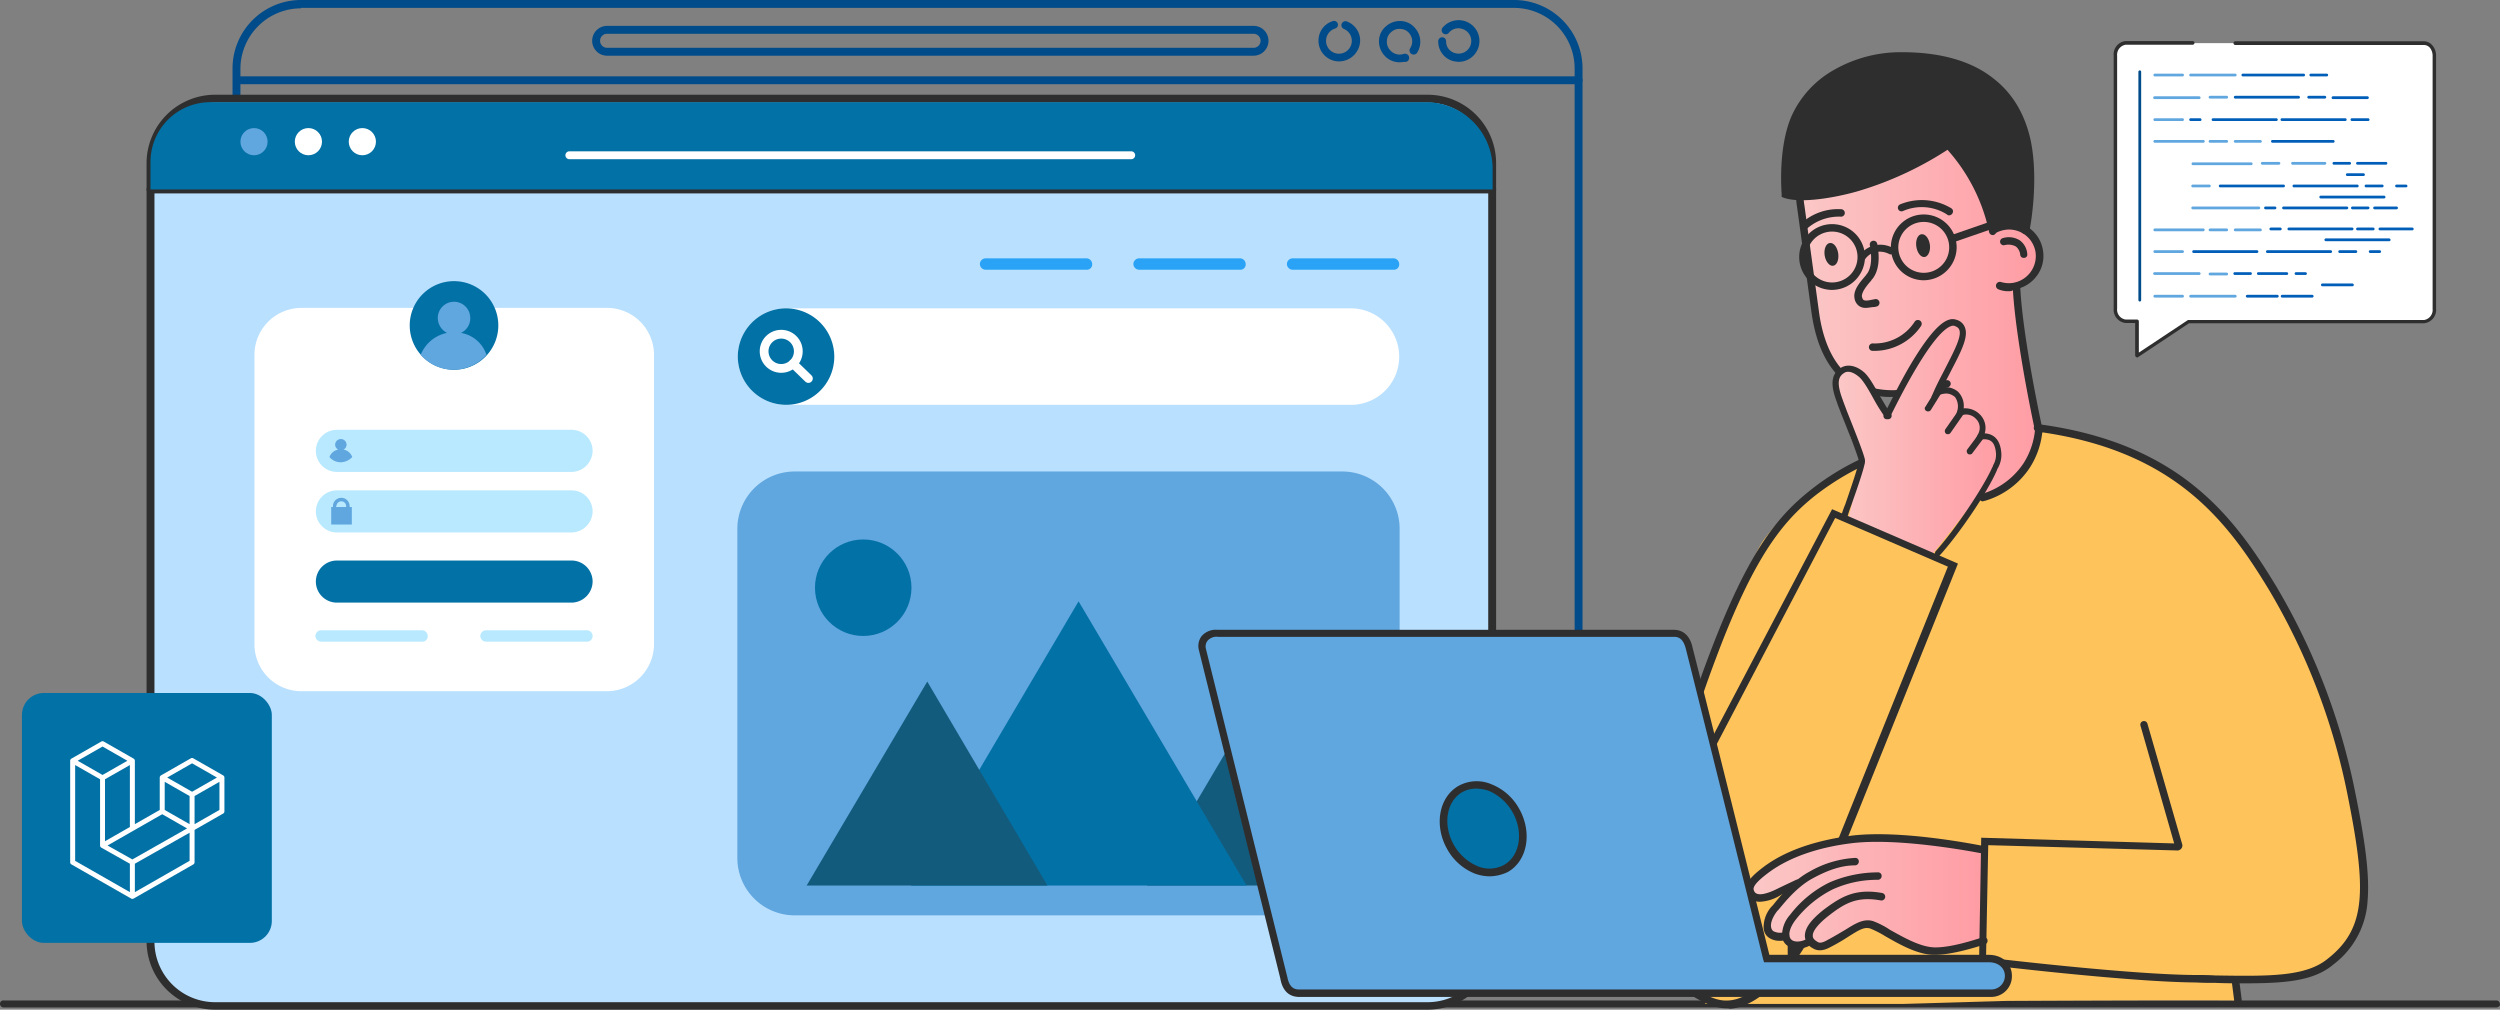
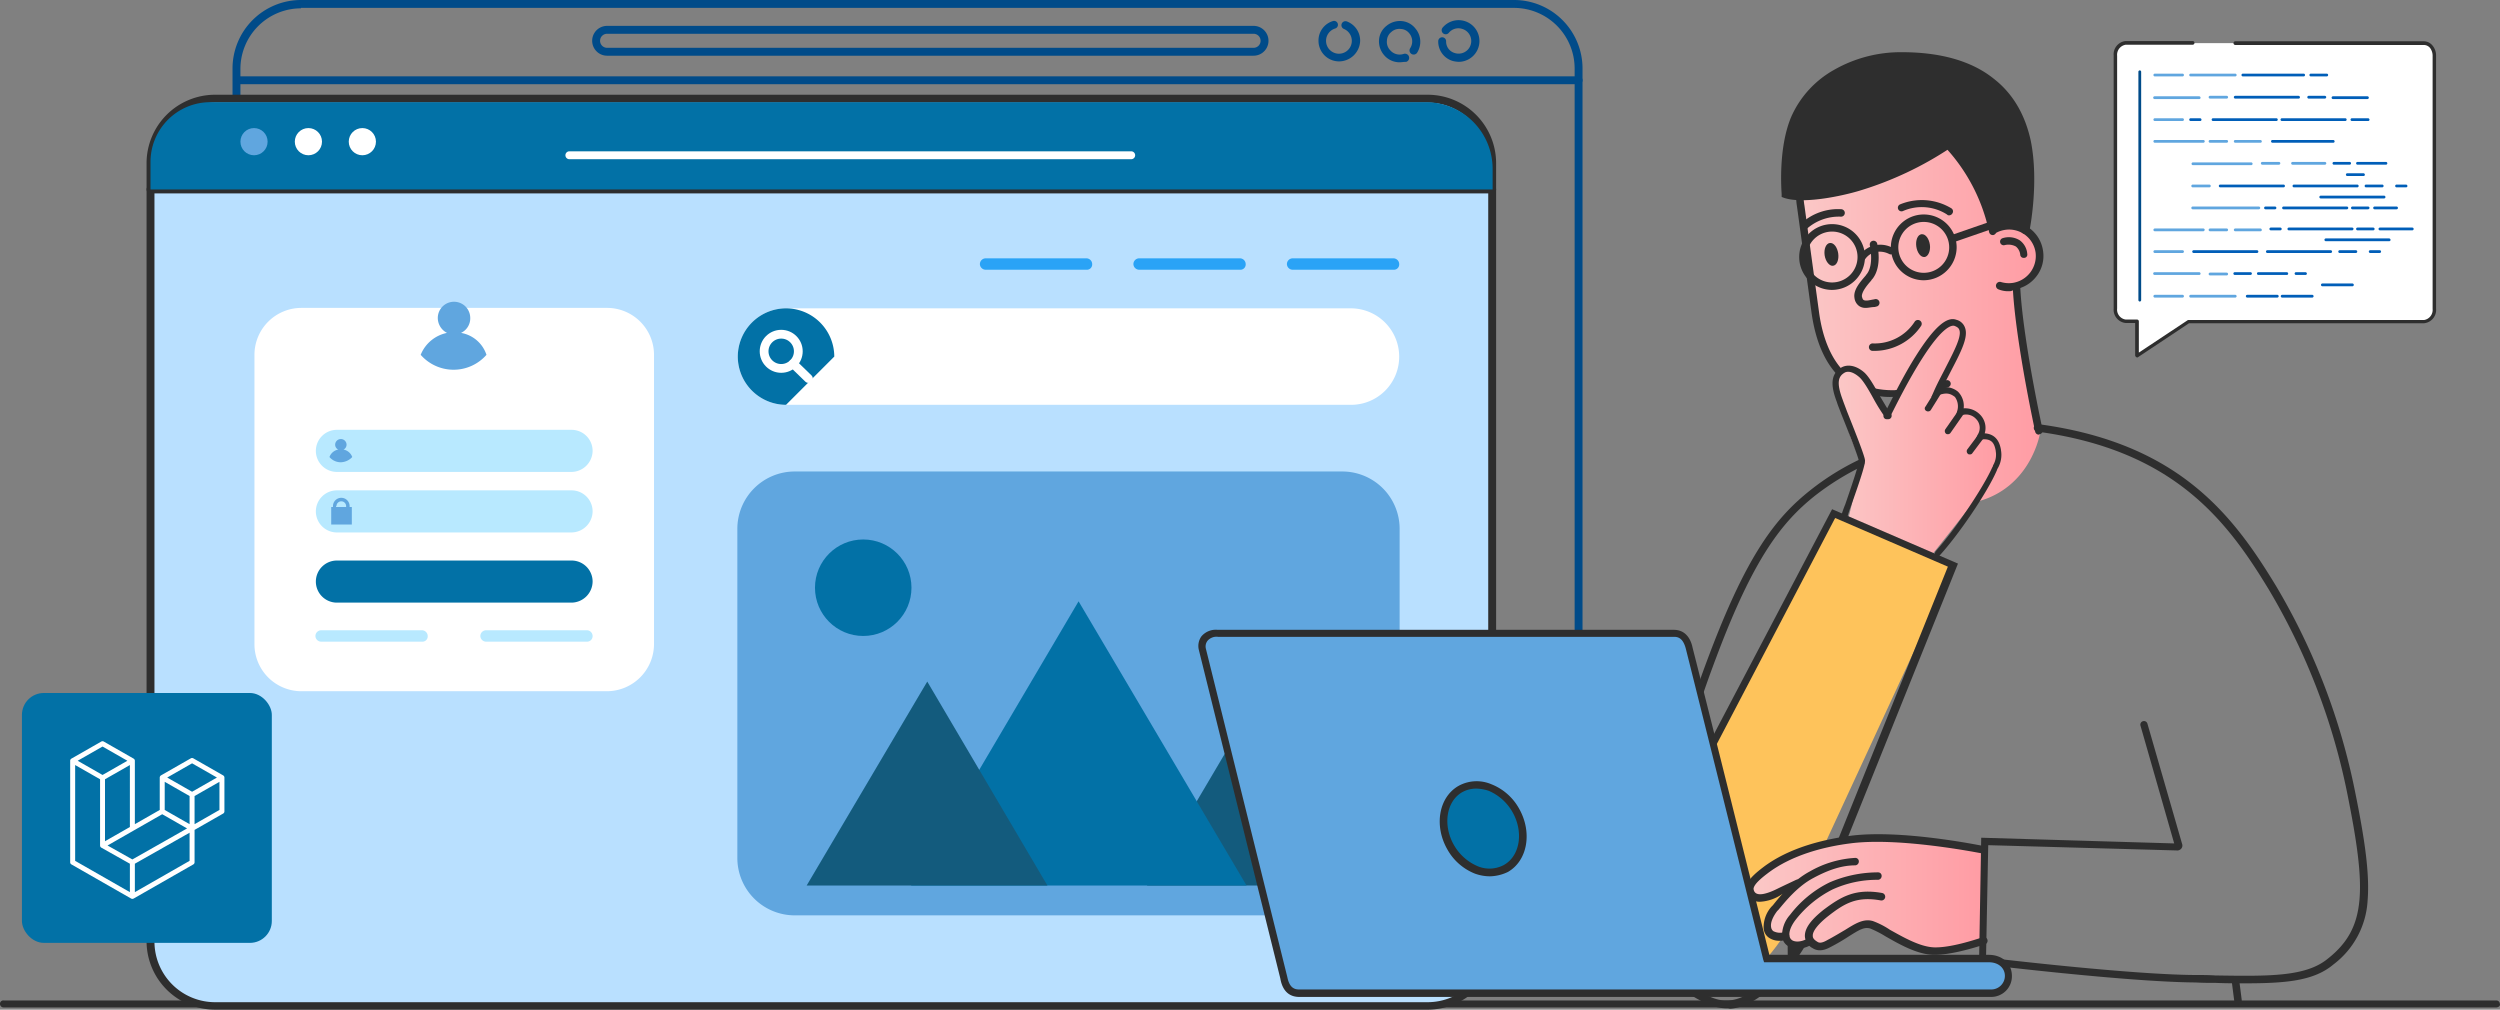
<svg xmlns="http://www.w3.org/2000/svg" xmlns:xlink="http://www.w3.org/1999/xlink" width="570" height="230.2" viewBox="0 0 570 230.2">
  <rect x="0" y="0" width="570" height="230.2" fill="#808080" stroke="none" />
  <defs>
    <linearGradient id="linear-gradient" y1="0.5" x2="1" y2="0.5" gradientUnits="objectBoundingBox">
      <stop offset="0" stop-color="#fbc8c7" />
      <stop offset="1" stop-color="#ff9ca4" />
    </linearGradient>
    <linearGradient id="linear-gradient-2" x1="0.006" y1="0.499" x2="0.999" y2="0.499" xlink:href="#linear-gradient" />
    <linearGradient id="linear-gradient-3" x1="0" y1="0.5" x2="1.002" y2="0.5" xlink:href="#linear-gradient" />
  </defs>
  <g id="IT_Service_Kuwait_ic_13" transform="translate(-815 -7144)">
    <g id="Group_312669" data-name="Group 312669" transform="translate(-39 -3)">
      <g id="platform" transform="translate(689.8 7012.9)">
        <path id="Path_142305" data-name="Path 142305" d="M733.352,363.8H165.016a.809.809,0,0,1-.816-.8.753.753,0,0,1,.816-.8H733.352a.809.809,0,0,1,.816.8C734.331,363.4,733.842,363.8,733.352,363.8Z" fill="#2e2e2e" />
      </g>
      <g id="Group_312668" data-name="Group 312668" transform="translate(16.416)">
        <g id="Group_312658" data-name="Group 312658" transform="translate(3 4539)">
          <g id="cover-pic-web-portal-development-new" transform="translate(767.8 2577.9)">
            <g id="window">
              <g id="Group_312530" data-name="Group 312530">
                <path id="Path_142165" data-name="Path 142165" d="M412,238.8H135.4a15.62,15.62,0,0,1-15.6-15.6V45.7a15.62,15.62,0,0,1,15.6-15.6H412a15.62,15.62,0,0,1,15.6,15.6V223.2A15.62,15.62,0,0,1,412,238.8ZM135.4,32a13.828,13.828,0,0,0-13.8,13.8V223.3a13.828,13.828,0,0,0,13.8,13.8H412a13.828,13.828,0,0,0,13.8-13.8V45.7A13.828,13.828,0,0,0,412,31.9H135.4Z" fill="#004b89" />
              </g>
              <g id="Group_312531" data-name="Group 312531">
                <path id="Path_142166" data-name="Path 142166" d="M392.3,259.4H115.8a14.724,14.724,0,0,1-14.7-14.7V67.3a14.724,14.724,0,0,1,14.7-14.7H392.3A14.724,14.724,0,0,1,407,67.3V244.8A14.639,14.639,0,0,1,392.3,259.4Z" fill="#b9e0ff" />
                <path id="Path_142167" data-name="Path 142167" d="M392.3,260.3H115.8a15.62,15.62,0,0,1-15.6-15.6V67.3a15.62,15.62,0,0,1,15.6-15.6H392.3a15.62,15.62,0,0,1,15.6,15.6V244.8A15.6,15.6,0,0,1,392.3,260.3ZM115.8,53.5A13.828,13.828,0,0,0,102,67.3V244.8a13.828,13.828,0,0,0,13.8,13.8H392.3a13.828,13.828,0,0,0,13.8-13.8V67.3a13.828,13.828,0,0,0-13.8-13.8H115.8Z" fill="#2e2e2e" />
              </g>
              <g id="Group_312532" data-name="Group 312532">
                <path id="Path_142168" data-name="Path 142168" d="M101.1,73.3h0Z" fill="#fff" />
                <path id="Path_142169" data-name="Path 142169" d="M407,74.2H101.1a.9.9,0,0,1,0-1.8H407a.9.9,0,0,1,0,1.8Z" fill="#2e2e2e" />
              </g>
              <path id="Path_142170" data-name="Path 142170" d="M407,73.3H101.1V67a13.614,13.614,0,0,1,13.6-13.6H391.9a15.193,15.193,0,0,1,15.2,15.2v4.7Z" fill="#0271a6" />
              <circle id="Ellipse_4882" data-name="Ellipse 4882" cx="3.1" cy="3.1" r="3.1" transform="translate(121.6 59.3)" fill="#60a6df" />
              <circle id="Ellipse_4883" data-name="Ellipse 4883" cx="3.1" cy="3.1" r="3.1" transform="translate(134 59.3)" fill="#fff" />
              <circle id="Ellipse_4884" data-name="Ellipse 4884" cx="3.1" cy="3.1" r="3.1" transform="translate(146.3 59.3)" fill="#fff" />
              <g id="Group_312533" data-name="Group 312533">
                <path id="Path_142171" data-name="Path 142171" d="M324.7,66.4H196.6a.9.9,0,0,1,0-1.8H324.7a.9.9,0,0,1,0,1.8Z" fill="#fff" />
              </g>
              <g id="Group_312539" data-name="Group 312539">
                <g id="Group_312534" data-name="Group 312534">
                  <path id="Path_142172" data-name="Path 142172" d="M426.7,49.3H120.8a.9.9,0,0,1,0-1.8H426.7a.9.9,0,0,1,0,1.8Z" fill="#004b89" />
                </g>
                <g id="Group_312535" data-name="Group 312535">
                  <path id="Path_142173" data-name="Path 142173" d="M352.6,42.8H205.2a3.4,3.4,0,0,1,0-6.8H352.6a3.4,3.4,0,0,1,0,6.8Zm-147.4-5a1.6,1.6,0,1,0,0,3.2H352.6a1.6,1.6,0,1,0,0-3.2Z" fill="#004b89" />
                </g>
                <g id="Group_312536" data-name="Group 312536">
                  <path id="Path_142174" data-name="Path 142174" d="M372.1,44.1a4.7,4.7,0,0,1-4.7-4.7,4.621,4.621,0,0,1,3.3-4.5.886.886,0,1,1,.5,1.7,2.938,2.938,0,1,0,2,.1.919.919,0,1,1,.7-1.7,4.675,4.675,0,0,1,3,4.4A4.847,4.847,0,0,1,372.1,44.1Z" fill="#004b89" />
                </g>
                <g id="Group_312537" data-name="Group 312537">
                  <path id="Path_142175" data-name="Path 142175" d="M385.9,44.3a4.6,4.6,0,0,1-3.6-1.7,4.808,4.808,0,0,1-1.1-3.4,4.445,4.445,0,0,1,1.7-3.2,4.808,4.808,0,0,1,3.4-1.1,4.445,4.445,0,0,1,3.2,1.7,4.672,4.672,0,0,1,.4,5.5.943.943,0,1,1-1.6-1,2.854,2.854,0,0,0-.2-3.4,2.61,2.61,0,0,0-2-1,2.7,2.7,0,0,0-2.1.7,2.61,2.61,0,0,0-1,2,2.7,2.7,0,0,0,.7,2.1,2.857,2.857,0,0,0,3.1.9.949.949,0,1,1,.6,1.8C386.8,44.2,386.3,44.3,385.9,44.3Z" fill="#004b89" />
                </g>
                <g id="Group_312538" data-name="Group 312538">
                  <path id="Path_142176" data-name="Path 142176" d="M399.4,44.2A6.752,6.752,0,0,1,398,44a4.621,4.621,0,0,1-3.3-4.5.9.9,0,1,1,1.8,0,2.7,2.7,0,0,0,2,2.7,2.878,2.878,0,0,0,1.7-5.5,2.809,2.809,0,0,0-3.1.9.922.922,0,0,1-1.4-1.2,4.752,4.752,0,1,1,3.7,7.8Z" fill="#004b89" />
                </g>
              </g>
            </g>
            <g id="icon_3" transform="translate(88 -97.24)">
              <path id="Path_142180" data-name="Path 142180" d="M479.153,137.6H463.871a2.7,2.7,0,0,0-2.371,2.951V198.2a2.7,2.7,0,0,0,2.371,2.951h2.582v7.8l11.751-7.8h53.7a2.7,2.7,0,0,0,2.371-2.951V140.551A2.7,2.7,0,0,0,531.9,137.6H479.153Z" transform="translate(-0.378 -0.426)" fill="#fff" />
              <g id="Group_312542" data-name="Group 312542" transform="translate(460.7 136.7)">
                <path id="Path_142181" data-name="Path 142181" d="M466.022,208.84a.317.317,0,0,0,.211-.053l11.646-7.746H531.47a3.055,3.055,0,0,0,2.74-3.32V140.072a3.534,3.534,0,0,0-.79-2.319,2.572,2.572,0,0,0-2-1h-43a.422.422,0,0,0,0,.843H531.47a1.83,1.83,0,0,1,1.37.685,2.964,2.964,0,0,1,.58,1.844v57.649a2.332,2.332,0,0,1-1.95,2.529h-53.7a.317.317,0,0,0-.211.053l-11.119,7.377v-7.114a.416.416,0,0,0-.422-.422H463.44a2.293,2.293,0,0,1-1.95-2.529v-57.6a2.332,2.332,0,0,1,1.95-2.529h15.282a.422.422,0,0,0,0-.843H463.44a3.055,3.055,0,0,0-2.74,3.32v57.649a3.055,3.055,0,0,0,2.74,3.32H465.6v7.377a.533.533,0,0,0,.211.369C465.917,208.787,465.97,208.84,466.022,208.84Z" transform="translate(-460.7 -136.7)" fill="#2e2e2e" />
              </g>
              <g id="Group_312618" data-name="Group 312618" transform="translate(466.338 143.392)">
                <g id="Group_312543" data-name="Group 312543" transform="translate(0 0)">
                  <path id="Path_142182" data-name="Path 142182" d="M472,150v0Z" transform="translate(-471.684 -149.684)" fill="#fff" />
                  <path id="Path_142183" data-name="Path 142183" d="M471.716,202.1a.34.34,0,0,1-.316-.316V149.716a.316.316,0,0,1,.632,0v52.063A.34.34,0,0,1,471.716,202.1Z" transform="translate(-471.4 -149.4)" fill="#004b89" />
                </g>
                <g id="Group_312577" data-name="Group 312577" transform="translate(3.373 0.738)">
                  <g id="Group_312545" data-name="Group 312545" transform="translate(0.053 10.17)">
                    <g id="Group_312544" data-name="Group 312544">
                      <path id="Path_142184" data-name="Path 142184" d="M484.54,170.732h-6.323a.316.316,0,0,1,0-.632h6.323a.316.316,0,0,1,0,.632Z" transform="translate(-477.9 -170.1)" fill="#60a6df" />
                    </g>
                  </g>
                  <g id="Group_312548" data-name="Group 312548" transform="translate(0.053)">
                    <g id="Group_312546" data-name="Group 312546">
                      <path id="Path_142185" data-name="Path 142185" d="M484.54,151.432h-6.323a.316.316,0,0,1,0-.632h6.323a.316.316,0,0,1,0,.632Z" transform="translate(-477.9 -150.8)" fill="#60a6df" />
                    </g>
                    <g id="Group_312547" data-name="Group 312547" transform="translate(8.168)">
                      <path id="Path_142186" data-name="Path 142186" d="M503.886,151.432h-10.17a.316.316,0,1,1,0-.632h10.17a.316.316,0,0,1,0,.632Z" transform="translate(-493.4 -150.8)" fill="#60a6df" />
                    </g>
                  </g>
                  <g id="Group_312551" data-name="Group 312551" transform="translate(0 5.059)">
                    <g id="Group_312549" data-name="Group 312549" transform="translate(0 0.105)">
                      <path id="Path_142187" data-name="Path 142187" d="M488.286,161.232h-10.17a.316.316,0,1,1,0-.632h10.17a.34.34,0,0,1,.316.316A.3.3,0,0,1,488.286,161.232Z" transform="translate(-477.8 -160.6)" fill="#60a6df" />
                    </g>
                    <g id="Group_312550" data-name="Group 312550" transform="translate(12.647)">
                      <path id="Path_142188" data-name="Path 142188" d="M505.91,161.032h-3.794a.316.316,0,0,1,0-.632h3.794a.316.316,0,0,1,0,.632Z" transform="translate(-501.8 -160.4)" fill="#60a6df" />
                    </g>
                  </g>
                  <g id="Group_312556" data-name="Group 312556" transform="translate(0.053 15.124)">
                    <g id="Group_312553" data-name="Group 312553">
                      <g id="Group_312552" data-name="Group 312552">
                        <path id="Path_142189" data-name="Path 142189" d="M489.282,180.132H478.216a.316.316,0,0,1,0-.632h11.066a.316.316,0,1,1,0,.632Z" transform="translate(-477.9 -179.5)" fill="#60a6df" />
                      </g>
                    </g>
                    <g id="Group_312554" data-name="Group 312554" transform="translate(12.594)">
                      <path id="Path_142190" data-name="Path 142190" d="M505.91,180.132h-3.794a.316.316,0,0,1,0-.632h3.794a.316.316,0,0,1,0,.632Z" transform="translate(-501.8 -179.5)" fill="#60a6df" />
                    </g>
                    <g id="Group_312555" data-name="Group 312555" transform="translate(18.338)">
                      <path id="Path_142191" data-name="Path 142191" d="M518.76,180.132h-5.744a.316.316,0,0,1,0-.632h5.744a.34.34,0,0,1,.316.316A.3.3,0,0,1,518.76,180.132Z" transform="translate(-512.7 -179.5)" fill="#60a6df" />
                    </g>
                  </g>
                  <g id="Group_312558" data-name="Group 312558" transform="translate(0.053 40.259)">
                    <g id="Group_312557" data-name="Group 312557">
                      <path id="Path_142192" data-name="Path 142192" d="M484.54,227.832h-6.323a.316.316,0,0,1,0-.632h6.323a.316.316,0,0,1,0,.632Z" transform="translate(-477.9 -227.2)" fill="#60a6df" />
                    </g>
                  </g>
                  <g id="Group_312561" data-name="Group 312561" transform="translate(0.053 50.429)">
                    <g id="Group_312559" data-name="Group 312559">
                      <path id="Path_142193" data-name="Path 142193" d="M484.54,247.132h-6.323a.316.316,0,0,1,0-.632h6.323a.316.316,0,0,1,0,.632Z" transform="translate(-477.9 -246.5)" fill="#60a6df" />
                    </g>
                    <g id="Group_312560" data-name="Group 312560" transform="translate(8.168)">
                      <path id="Path_142194" data-name="Path 142194" d="M503.886,247.132h-10.17a.316.316,0,1,1,0-.632h10.17a.316.316,0,0,1,0,.632Z" transform="translate(-493.4 -246.5)" fill="#60a6df" />
                    </g>
                  </g>
                  <g id="Group_312564" data-name="Group 312564" transform="translate(0 45.265)">
                    <g id="Group_312562" data-name="Group 312562">
                      <path id="Path_142195" data-name="Path 142195" d="M488.286,237.332h-10.17a.316.316,0,1,1,0-.632h10.17a.34.34,0,0,1,.316.316A.3.3,0,0,1,488.286,237.332Z" transform="translate(-477.8 -236.7)" fill="#60a6df" />
                    </g>
                    <g id="Group_312563" data-name="Group 312563" transform="translate(12.647 0.105)">
                      <path id="Path_142196" data-name="Path 142196" d="M505.91,237.532h-3.794a.316.316,0,0,1,0-.632h3.794a.316.316,0,0,1,0,.632Z" transform="translate(-501.8 -236.9)" fill="#60a6df" />
                    </g>
                  </g>
                  <g id="Group_312568" data-name="Group 312568" transform="translate(0.053 35.306)">
                    <g id="Group_312565" data-name="Group 312565">
                      <path id="Path_142197" data-name="Path 142197" d="M489.282,218.432H478.216a.316.316,0,0,1,0-.632h11.066a.34.34,0,0,1,.316.316C489.546,218.274,489.44,218.432,489.282,218.432Z" transform="translate(-477.9 -217.8)" fill="#60a6df" />
                    </g>
                    <g id="Group_312566" data-name="Group 312566" transform="translate(12.594)">
                      <path id="Path_142198" data-name="Path 142198" d="M505.91,218.432h-3.794a.316.316,0,0,1,0-.632h3.794a.316.316,0,0,1,0,.632Z" transform="translate(-501.8 -217.8)" fill="#60a6df" />
                    </g>
                    <g id="Group_312567" data-name="Group 312567" transform="translate(18.338)">
                      <path id="Path_142199" data-name="Path 142199" d="M518.76,218.432h-5.744a.316.316,0,0,1,0-.632h5.744a.34.34,0,0,1,.316.316A.3.3,0,0,1,518.76,218.432Z" transform="translate(-512.7 -217.8)" fill="#60a6df" />
                    </g>
                  </g>
                  <g id="Group_312570" data-name="Group 312570" transform="translate(8.695 30.3)">
                    <g id="Group_312569" data-name="Group 312569">
                      <path id="Path_142200" data-name="Path 142200" d="M509.687,208.932H494.616a.316.316,0,1,1,0-.632h15.071a.316.316,0,0,1,0,.632Z" transform="translate(-494.3 -208.3)" fill="#60a6df" />
                    </g>
                  </g>
                  <g id="Group_312572" data-name="Group 312572" transform="translate(8.695 25.294)">
                    <g id="Group_312571" data-name="Group 312571">
                      <path id="Path_142201" data-name="Path 142201" d="M498.41,199.432h-3.794a.316.316,0,1,1,0-.632h3.794a.316.316,0,0,1,0,.632Z" transform="translate(-494.3 -198.8)" fill="#60a6df" />
                    </g>
                  </g>
                  <g id="Group_312576" data-name="Group 312576" transform="translate(8.747 20.13)">
                    <g id="Group_312573" data-name="Group 312573" transform="translate(0 0.105)">
                      <path id="Path_142202" data-name="Path 142202" d="M508,189.832H494.716a.316.316,0,0,1,0-.632H508a.316.316,0,0,1,0,.632Z" transform="translate(-494.4 -189.2)" fill="#60a6df" />
                    </g>
                    <g id="Group_312574" data-name="Group 312574" transform="translate(15.809)">
                      <path id="Path_142203" data-name="Path 142203" d="M528.51,189.632h-3.794a.316.316,0,0,1,0-.632h3.794a.316.316,0,0,1,0,.632Z" transform="translate(-524.4 -189)" fill="#60a6df" />
                    </g>
                    <g id="Group_312575" data-name="Group 312575" transform="translate(22.712)">
                      <path id="Path_142204" data-name="Path 142204" d="M545.194,189.632h-7.377a.316.316,0,0,1,0-.632h7.377a.316.316,0,0,1,0,.632Z" transform="translate(-537.5 -189)" fill="#60a6df" />
                    </g>
                  </g>
                </g>
                <g id="Group_312587" data-name="Group 312587" transform="translate(11.593 0.738)">
                  <g id="Group_312578" data-name="Group 312578" transform="translate(11.909)">
                    <path id="Path_142205" data-name="Path 142205" d="M516.6,151.4h0Z" transform="translate(-516.284 -151.084)" fill="#fff" />
                    <path id="Path_142206" data-name="Path 142206" d="M530.175,151.432H516.316a.316.316,0,0,1,0-.632h13.859a.316.316,0,0,1,0,.632Z" transform="translate(-516 -150.8)" fill="#005eb8" />
                  </g>
                  <g id="Group_312579" data-name="Group 312579" transform="translate(27.402)">
                    <path id="Path_142207" data-name="Path 142207" d="M546,151.4h0Z" transform="translate(-545.684 -151.084)" fill="#fff" />
                    <path id="Path_142208" data-name="Path 142208" d="M549.352,151.432h-3.636a.316.316,0,0,1,0-.632h3.636a.316.316,0,0,1,0,.632Z" transform="translate(-545.4 -150.8)" fill="#005eb8" />
                  </g>
                  <g id="Group_312580" data-name="Group 312580" transform="translate(0 10.17)">
                    <path id="Path_142209" data-name="Path 142209" d="M494,170.7h0Z" transform="translate(-493.684 -170.384)" fill="#fff" />
                    <path id="Path_142210" data-name="Path 142210" d="M495.929,170.732h-2.213a.316.316,0,1,1,0-.632h2.16a.34.34,0,0,1,.316.316A.3.3,0,0,1,495.929,170.732Z" transform="translate(-493.4 -170.1)" fill="#005eb8" />
                  </g>
                  <g id="Group_312581" data-name="Group 312581" transform="translate(10.17 5.059)">
                    <path id="Path_142211" data-name="Path 142211" d="M513.3,161h0Z" transform="translate(-512.984 -160.684)" fill="#fff" />
                    <path id="Path_142212" data-name="Path 142212" d="M527.455,161.032H513.016a.316.316,0,0,1,0-.632h14.439a.34.34,0,0,1,.316.316A.3.3,0,0,1,527.455,161.032Z" transform="translate(-512.7 -160.4)" fill="#005eb8" />
                  </g>
                  <g id="Group_312582" data-name="Group 312582" transform="translate(5.111 10.17)">
                    <path id="Path_142213" data-name="Path 142213" d="M503.7,170.7h0Z" transform="translate(-503.384 -170.384)" fill="#fff" />
                    <path id="Path_142214" data-name="Path 142214" d="M517.855,170.732H503.416a.316.316,0,0,1,0-.632h14.438a.316.316,0,0,1,0,.632Z" transform="translate(-503.1 -170.1)" fill="#005eb8" />
                  </g>
                  <g id="Group_312583" data-name="Group 312583" transform="translate(20.815 10.17)">
                    <path id="Path_142215" data-name="Path 142215" d="M533.5,170.7h0Z" transform="translate(-533.184 -170.384)" fill="#fff" />
                    <path id="Path_142216" data-name="Path 142216" d="M547.655,170.732H533.216a.316.316,0,0,1,0-.632h14.439a.316.316,0,0,1,0,.632Z" transform="translate(-532.9 -170.1)" fill="#005eb8" />
                  </g>
                  <g id="Group_312584" data-name="Group 312584" transform="translate(26.927 5.059)">
                    <path id="Path_142217" data-name="Path 142217" d="M545.1,161h0Z" transform="translate(-544.784 -160.684)" fill="#fff" />
                    <path id="Path_142218" data-name="Path 142218" d="M548.5,161.032h-3.689a.316.316,0,0,1,0-.632H548.5a.34.34,0,0,1,.316.316C548.768,160.874,548.663,161.032,548.5,161.032Z" transform="translate(-544.5 -160.4)" fill="#005eb8" />
                  </g>
                  <g id="Group_312585" data-name="Group 312585" transform="translate(32.46 5.164)">
                    <path id="Path_142219" data-name="Path 142219" d="M555.6,161.2h0Z" transform="translate(-555.284 -160.884)" fill="#fff" />
                    <path id="Path_142220" data-name="Path 142220" d="M563.168,161.232h-7.852a.316.316,0,0,1,0-.632h7.852a.316.316,0,0,1,0,.632Z" transform="translate(-555 -160.6)" fill="#005eb8" />
                  </g>
                  <g id="Group_312586" data-name="Group 312586" transform="translate(36.781 10.17)">
                    <path id="Path_142221" data-name="Path 142221" d="M563.8,170.7h0Z" transform="translate(-563.484 -170.384)" fill="#fff" />
                    <path id="Path_142222" data-name="Path 142222" d="M567.2,170.732h-3.689a.316.316,0,0,1,0-.632H567.2a.34.34,0,0,1,.316.316A.3.3,0,0,1,567.2,170.732Z" transform="translate(-563.2 -170.1)" fill="#005eb8" />
                  </g>
                </g>
                <g id="Group_312601" data-name="Group 312601" transform="translate(18.338 15.861)">
                  <g id="Group_312588" data-name="Group 312588" transform="translate(11.909)">
                    <path id="Path_142223" data-name="Path 142223" d="M529.5,180.1h0Z" transform="translate(-529.131 -179.784)" fill="#fff" />
                    <path id="Path_142224" data-name="Path 142224" d="M542.975,180.132H529.116a.316.316,0,0,1,0-.632h13.859a.34.34,0,0,1,.316.316A.3.3,0,0,1,542.975,180.132Z" transform="translate(-528.8 -179.5)" fill="#005eb8" />
                  </g>
                  <g id="Group_312589" data-name="Group 312589" transform="translate(25.926 5.006)">
                    <path id="Path_142225" data-name="Path 142225" d="M556,189.6h0Z" transform="translate(-555.684 -189.284)" fill="#fff" />
                    <path id="Path_142226" data-name="Path 142226" d="M559.3,189.632h-3.583a.316.316,0,0,1,0-.632H559.3a.316.316,0,0,1,0,.632Z" transform="translate(-555.4 -189)" fill="#005eb8" />
                  </g>
                  <g id="Group_312590" data-name="Group 312590" transform="translate(30.142 15.176)">
                    <path id="Path_142227" data-name="Path 142227" d="M564,208.9h0Z" transform="translate(-563.684 -208.584)" fill="#fff" />
                    <path id="Path_142228" data-name="Path 142228" d="M567.247,208.932h-3.531a.316.316,0,0,1,0-.632H567.3a.34.34,0,0,1,.316.316A.352.352,0,0,1,567.247,208.932Z" transform="translate(-563.4 -208.3)" fill="#005eb8" />
                  </g>
                  <g id="Group_312591" data-name="Group 312591" transform="translate(31.301 5.006)">
                    <path id="Path_142229" data-name="Path 142229" d="M566.2,189.6h0Z" transform="translate(-565.884 -189.284)" fill="#fff" />
                    <path id="Path_142230" data-name="Path 142230" d="M572.4,189.632h-6.482a.316.316,0,0,1,0-.632H572.4a.316.316,0,0,1,0,.632Z" transform="translate(-565.6 -189)" fill="#005eb8" />
                  </g>
                  <g id="Group_312592" data-name="Group 312592" transform="translate(40.207 10.17)">
                    <path id="Path_142231" data-name="Path 142231" d="M583.1,199.4h0Z" transform="translate(-582.784 -199.084)" fill="#fff" />
                    <path id="Path_142232" data-name="Path 142232" d="M584.977,199.432h-2.16a.316.316,0,0,1,0-.632h2.16a.34.34,0,0,1,.316.316A.3.3,0,0,1,584.977,199.432Z" transform="translate(-582.5 -198.8)" fill="#005eb8" />
                  </g>
                  <g id="Group_312593" data-name="Group 312593" transform="translate(35.2 15.176)">
                    <path id="Path_142233" data-name="Path 142233" d="M573.6,208.9h0Z" transform="translate(-573.284 -208.584)" fill="#fff" />
                    <path id="Path_142234" data-name="Path 142234" d="M578.322,208.932h-5.006a.316.316,0,0,1,0-.632h5.006a.316.316,0,1,1,0,.632Z" transform="translate(-573 -208.3)" fill="#005eb8" />
                  </g>
                  <g id="Group_312594" data-name="Group 312594" transform="translate(10.328 15.176)">
                    <path id="Path_142235" data-name="Path 142235" d="M526.4,208.9h0Z" transform="translate(-526.084 -208.584)" fill="#fff" />
                    <path id="Path_142236" data-name="Path 142236" d="M528.277,208.932h-2.161a.316.316,0,0,1,0-.632h2.161a.316.316,0,0,1,0,.632Z" transform="translate(-525.8 -208.3)" fill="#005eb8" />
                  </g>
                  <g id="Group_312595" data-name="Group 312595" transform="translate(0 10.17)">
                    <path id="Path_142237" data-name="Path 142237" d="M506.7,199.4h0Z" transform="translate(-506.437 -199.084)" fill="#fff" />
                    <path id="Path_142238" data-name="Path 142238" d="M520.955,199.432H506.516a.316.316,0,1,1,0-.632h14.439a.316.316,0,0,1,0,.632Z" transform="translate(-506.2 -198.8)" fill="#005eb8" />
                  </g>
                  <g id="Group_312596" data-name="Group 312596" transform="translate(22.922 12.7)">
                    <path id="Path_142239" data-name="Path 142239" d="M550.3,204.2h0Z" transform="translate(-549.984 -203.884)" fill="#fff" />
                    <path id="Path_142240" data-name="Path 142240" d="M564.455,204.232H550.016a.316.316,0,0,1,0-.632h14.438a.316.316,0,1,1,0,.632Z" transform="translate(-549.7 -203.6)" fill="#005eb8" />
                  </g>
                  <g id="Group_312597" data-name="Group 312597" transform="translate(16.81 10.17)">
                    <path id="Path_142241" data-name="Path 142241" d="M538.6,199.4h0Z" transform="translate(-538.336 -199.084)" fill="#fff" />
                    <path id="Path_142242" data-name="Path 142242" d="M552.855,199.432H538.416a.316.316,0,0,1,0-.632h14.439a.316.316,0,0,1,0,.632Z" transform="translate(-538.1 -198.8)" fill="#005eb8" />
                  </g>
                  <g id="Group_312598" data-name="Group 312598" transform="translate(14.438 15.176)">
                    <path id="Path_142243" data-name="Path 142243" d="M534.2,208.9h0Z" transform="translate(-533.884 -208.584)" fill="#fff" />
                    <path id="Path_142244" data-name="Path 142244" d="M548.355,208.932H533.916a.316.316,0,0,1,0-.632h14.438a.316.316,0,1,1,0,.632Z" transform="translate(-533.6 -208.3)" fill="#005eb8" />
                  </g>
                  <g id="Group_312599" data-name="Group 312599" transform="translate(28.982 7.588)">
                    <path id="Path_142245" data-name="Path 142245" d="M561.8,194.5h0Z" transform="translate(-561.484 -194.184)" fill="#fff" />
                    <path id="Path_142246" data-name="Path 142246" d="M565.2,194.532h-3.689a.316.316,0,0,1,0-.632H565.2a.34.34,0,0,1,.316.316A.3.3,0,0,1,565.2,194.532Z" transform="translate(-561.2 -193.9)" fill="#005eb8" />
                  </g>
                  <g id="Group_312600" data-name="Group 312600" transform="translate(33.251 10.17)">
                    <path id="Path_142247" data-name="Path 142247" d="M569.9,199.4h0Z" transform="translate(-569.584 -199.084)" fill="#fff" />
                    <path id="Path_142248" data-name="Path 142248" d="M573.3,199.432h-3.689a.316.316,0,0,1,0-.632H573.3a.316.316,0,0,1,0,.632Z" transform="translate(-569.3 -198.8)" fill="#005eb8" />
                  </g>
                </g>
                <g id="Group_312617" data-name="Group 312617" transform="translate(12.278 35.833)">
                  <g id="Group_312602" data-name="Group 312602" transform="translate(29.351 12.752)">
                    <path id="Path_142249" data-name="Path 142249" d="M551,242.2h0Z" transform="translate(-550.684 -241.884)" fill="#fff" />
                    <path id="Path_142250" data-name="Path 142250" d="M557.567,242.232h-6.85a.316.316,0,0,1,0-.632h6.85a.316.316,0,0,1,0,.632Z" transform="translate(-550.4 -241.6)" fill="#005eb8" />
                  </g>
                  <g id="Group_312603" data-name="Group 312603" transform="translate(12.225 15.334)">
                    <path id="Path_142251" data-name="Path 142251" d="M518.5,247.1h0Z" transform="translate(-518.184 -246.784)" fill="#fff" />
                    <path id="Path_142252" data-name="Path 142252" d="M525.067,247.132h-6.85a.316.316,0,0,1,0-.632h6.85a.316.316,0,0,1,0,.632Z" transform="translate(-517.9 -246.5)" fill="#005eb8" />
                  </g>
                  <g id="Group_312604" data-name="Group 312604" transform="translate(20.182 15.334)">
                    <path id="Path_142253" data-name="Path 142253" d="M533.7,247.1h0Z" transform="translate(-533.331 -246.784)" fill="#fff" />
                    <path id="Path_142254" data-name="Path 142254" d="M540.167,247.132h-6.85a.316.316,0,0,1,0-.632h6.85a.316.316,0,0,1,0,.632Z" transform="translate(-533 -246.5)" fill="#005eb8" />
                  </g>
                  <g id="Group_312605" data-name="Group 312605" transform="translate(9.38 10.17)">
                    <path id="Path_142255" data-name="Path 142255" d="M513.2,237.3h0Z" transform="translate(-512.831 -236.984)" fill="#fff" />
                    <path id="Path_142256" data-name="Path 142256" d="M516.4,237.332h-3.583a.316.316,0,0,1,0-.632H516.4a.316.316,0,0,1,0,.632Z" transform="translate(-512.5 -236.7)" fill="#005eb8" />
                  </g>
                  <g id="Group_312606" data-name="Group 312606" transform="translate(37.361)">
                    <path id="Path_142257" data-name="Path 142257" d="M566.2,218h0Z" transform="translate(-565.884 -217.684)" fill="#fff" />
                    <path id="Path_142258" data-name="Path 142258" d="M569.5,218.032h-3.583a.316.316,0,0,1,0-.632H569.5a.316.316,0,0,1,0,.632Z" transform="translate(-565.6 -217.4)" fill="#005eb8" />
                  </g>
                  <g id="Group_312607" data-name="Group 312607" transform="translate(14.755 10.17)">
                    <path id="Path_142259" data-name="Path 142259" d="M523.4,237.3h0Z" transform="translate(-523.031 -236.984)" fill="#fff" />
                    <path id="Path_142260" data-name="Path 142260" d="M529.5,237.332h-6.482a.316.316,0,0,1,0-.632H529.5a.34.34,0,0,1,.316.316A.3.3,0,0,1,529.5,237.332Z" transform="translate(-522.7 -236.7)" fill="#005eb8" />
                  </g>
                  <g id="Group_312608" data-name="Group 312608" transform="translate(23.344 10.17)">
                    <path id="Path_142261" data-name="Path 142261" d="M539.6,237.3h0Z" transform="translate(-539.284 -236.984)" fill="#fff" />
                    <path id="Path_142262" data-name="Path 142262" d="M541.477,237.332h-2.16a.316.316,0,0,1,0-.632h2.16a.34.34,0,0,1,.316.316A.3.3,0,0,1,541.477,237.332Z" transform="translate(-539 -236.7)" fill="#005eb8" />
                  </g>
                  <g id="Group_312609" data-name="Group 312609" transform="translate(40.259 5.164)">
                    <path id="Path_142263" data-name="Path 142263" d="M571.7,227.8h0Z" transform="translate(-571.384 -227.484)" fill="#fff" />
                    <path id="Path_142264" data-name="Path 142264" d="M573.577,227.832h-2.16a.316.316,0,0,1,0-.632h2.16a.316.316,0,1,1,0,.632Z" transform="translate(-571.1 -227.2)" fill="#005eb8" />
                  </g>
                  <g id="Group_312610" data-name="Group 312610" transform="translate(42.472)">
                    <path id="Path_142265" data-name="Path 142265" d="M575.9,218h0Z" transform="translate(-575.584 -217.684)" fill="#fff" />
                    <path id="Path_142266" data-name="Path 142266" d="M582.994,218.032h-7.377a.316.316,0,0,1,0-.632h7.377a.316.316,0,0,1,0,.632Z" transform="translate(-575.3 -217.4)" fill="#005eb8" />
                  </g>
                  <g id="Group_312611" data-name="Group 312611" transform="translate(17.6)">
                    <path id="Path_142267" data-name="Path 142267" d="M528.6,218h0Z" transform="translate(-528.336 -217.684)" fill="#fff" />
                    <path id="Path_142268" data-name="Path 142268" d="M530.577,218.032h-2.161a.316.316,0,0,1,0-.632h2.161a.316.316,0,0,1,0,.632Z" transform="translate(-528.1 -217.4)" fill="#005eb8" />
                  </g>
                  <g id="Group_312612" data-name="Group 312612" transform="translate(0 5.164)">
                    <path id="Path_142269" data-name="Path 142269" d="M495.3,227.8h0Z" transform="translate(-494.984 -227.484)" fill="#fff" />
                    <path id="Path_142270" data-name="Path 142270" d="M509.455,227.832H495.016a.316.316,0,0,1,0-.632h14.439a.316.316,0,0,1,0,.632Z" transform="translate(-494.7 -227.2)" fill="#005eb8" />
                  </g>
                  <g id="Group_312613" data-name="Group 312613" transform="translate(30.142 2.477)">
                    <path id="Path_142271" data-name="Path 142271" d="M552.5,222.7h0Z" transform="translate(-552.184 -222.384)" fill="#fff" />
                    <path id="Path_142272" data-name="Path 142272" d="M566.655,222.732H552.216a.316.316,0,0,1,0-.632h14.438a.34.34,0,0,1,.316.316A.3.3,0,0,1,566.655,222.732Z" transform="translate(-551.9 -222.1)" fill="#005eb8" />
                  </g>
                  <g id="Group_312614" data-name="Group 312614" transform="translate(16.81 5.164)">
                    <path id="Path_142273" data-name="Path 142273" d="M527.2,227.8h0Z" transform="translate(-526.884 -227.484)" fill="#fff" />
                    <path id="Path_142274" data-name="Path 142274" d="M541.355,227.832H526.916a.316.316,0,0,1,0-.632h14.438a.316.316,0,0,1,0,.632Z" transform="translate(-526.6 -227.2)" fill="#005eb8" />
                  </g>
                  <g id="Group_312615" data-name="Group 312615" transform="translate(21.71)">
                    <path id="Path_142275" data-name="Path 142275" d="M536.4,218h0Z" transform="translate(-536.137 -217.684)" fill="#fff" />
                    <path id="Path_142276" data-name="Path 142276" d="M550.655,218.032H536.216a.316.316,0,0,1,0-.632h14.439a.34.34,0,0,1,.316.316C550.918,217.874,550.813,218.032,550.655,218.032Z" transform="translate(-535.9 -217.4)" fill="#005eb8" />
                  </g>
                  <g id="Group_312616" data-name="Group 312616" transform="translate(33.303 5.164)">
                    <path id="Path_142277" data-name="Path 142277" d="M558.5,227.8h0Z" transform="translate(-558.184 -227.484)" fill="#fff" />
                    <path id="Path_142278" data-name="Path 142278" d="M561.9,227.832h-3.689a.316.316,0,0,1,0-.632H561.9a.316.316,0,1,1,0,.632Z" transform="translate(-557.9 -227.2)" fill="#005eb8" />
                  </g>
                </g>
              </g>
            </g>
            <g id="Group_312619" data-name="Group 312619">
              <path id="Path_142279" data-name="Path 142279" d="M205.2,187.7H135.5A10.712,10.712,0,0,1,124.8,177V111a10.712,10.712,0,0,1,10.7-10.7h69.7A10.712,10.712,0,0,1,215.9,111v66A10.777,10.777,0,0,1,205.2,187.7Z" fill="#fff" />
-               <path id="Path_142349" data-name="Path 142349" d="M10.1,0A10.1,10.1,0,1,1,0,10.1,10.1,10.1,0,0,1,10.1,0Z" transform="translate(160.2 94.2)" fill="#0271a6" />
              <path id="Path_142280" data-name="Path 142280" d="M171.9,106a3.667,3.667,0,0,0,2.1-3.4,3.7,3.7,0,0,0-7.4,0,3.842,3.842,0,0,0,2.1,3.4,8.239,8.239,0,0,0-6,5,9.972,9.972,0,0,0,15,0A7.435,7.435,0,0,0,171.9,106Z" fill="#60a6df" />
              <path id="Path_142281" data-name="Path 142281" d="M197.1,137.7H143.6a4.8,4.8,0,0,1-4.8-4.8h0a4.8,4.8,0,0,1,4.8-4.8h53.5a4.8,4.8,0,0,1,4.8,4.8h0A4.867,4.867,0,0,1,197.1,137.7Z" fill="#b8e9ff" />
              <path id="Path_142282" data-name="Path 142282" d="M145.1,132.6a1.23,1.23,0,0,0,.7-1.1,1.3,1.3,0,0,0-2.6,0,1.23,1.23,0,0,0,.7,1.1,2.664,2.664,0,0,0-2,1.7,3.388,3.388,0,0,0,2.6,1.2,3.733,3.733,0,0,0,2.6-1.2A2.664,2.664,0,0,0,145.1,132.6Z" fill="#60a6df" />
              <path id="Path_142283" data-name="Path 142283" d="M197.1,151.5H143.6a4.8,4.8,0,0,1-4.8-4.8h0a4.8,4.8,0,0,1,4.8-4.8h53.5a4.8,4.8,0,0,1,4.8,4.8h0A4.867,4.867,0,0,1,197.1,151.5Z" fill="#b8e9ff" />
              <path id="Path_142284" data-name="Path 142284" d="M197.1,167.5H143.6a4.8,4.8,0,0,1-4.8-4.8h0a4.8,4.8,0,0,1,4.8-4.8h53.5a4.8,4.8,0,0,1,4.8,4.8h0A4.867,4.867,0,0,1,197.1,167.5Z" fill="#0271a6" />
              <path id="Path_142285" data-name="Path 142285" d="M163,176.4H140a1.324,1.324,0,0,1-1.3-1.3h0a1.324,1.324,0,0,1,1.3-1.3h23a1.324,1.324,0,0,1,1.3,1.3h0A1.208,1.208,0,0,1,163,176.4Z" fill="#b8e9ff" />
              <path id="Path_142289" data-name="Path 142289" d="M200.6,176.4h-23a1.324,1.324,0,0,1-1.3-1.3h0a1.324,1.324,0,0,1,1.3-1.3h23a1.324,1.324,0,0,1,1.3,1.3h0A1.261,1.261,0,0,1,200.6,176.4Z" fill="#b8e9ff" />
              <path id="Path_142290" data-name="Path 142290" d="M384.5,91.6h-23a1.324,1.324,0,0,1-1.3-1.3h0a1.324,1.324,0,0,1,1.3-1.3h23a1.324,1.324,0,0,1,1.3,1.3h0A1.206,1.206,0,0,1,384.5,91.6Z" fill="#2aa3f6" />
              <path id="Path_142291" data-name="Path 142291" d="M349.5,91.6h-23a1.324,1.324,0,0,1-1.3-1.3h0a1.324,1.324,0,0,1,1.3-1.3h23a1.324,1.324,0,0,1,1.3,1.3h0A1.206,1.206,0,0,1,349.5,91.6Z" fill="#2aa3f6" />
              <path id="Path_142292" data-name="Path 142292" d="M314.5,91.6h-23a1.324,1.324,0,0,1-1.3-1.3h0a1.324,1.324,0,0,1,1.3-1.3h23a1.324,1.324,0,0,1,1.3,1.3h0A1.206,1.206,0,0,1,314.5,91.6Z" fill="#2aa3f6" />
              <path id="Path_142293" data-name="Path 142293" d="M146.5,145.7v-.2a1.9,1.9,0,1,0-3.8,0v.2h-.4v4H147v-4Zm-3-.2a1.1,1.1,0,1,1,2.2,0v.2h-2.3v-.2Z" fill="#60a6df" />
            </g>
            <path id="Path_142299" data-name="Path 142299" d="M374.8,122.4H246a11.032,11.032,0,0,1-11-11h0a11.032,11.032,0,0,1,11-11H374.8a11.032,11.032,0,0,1,11,11h0A10.968,10.968,0,0,1,374.8,122.4Z" fill="#fff" />
-             <path id="Path_142300" data-name="Path 142300" d="M246,122.4h0a11.032,11.032,0,0,1-11-11h0a11.032,11.032,0,0,1,11-11h0a11.032,11.032,0,0,1,11,11h0A10.968,10.968,0,0,1,246,122.4Z" fill="#0271a6" />
+             <path id="Path_142300" data-name="Path 142300" d="M246,122.4h0a11.032,11.032,0,0,1-11-11h0a11.032,11.032,0,0,1,11-11h0a11.032,11.032,0,0,1,11,11h0Z" fill="#0271a6" />
            <circle id="Ellipse_4886" data-name="Ellipse 4886" cx="3.9" cy="3.9" r="3.9" transform="translate(241 106.3)" fill="none" stroke="#fff" stroke-linecap="round" stroke-linejoin="round" stroke-miterlimit="10" stroke-width="2" />
            <line id="Line_956" data-name="Line 956" x2="3.5" y2="3.4" transform="translate(247.6 113)" fill="none" stroke="#fff" stroke-linecap="round" stroke-linejoin="round" stroke-miterlimit="10" stroke-width="2" />
            <path id="Path_142301" data-name="Path 142301" d="M372.8,238.8H248a13.081,13.081,0,0,1-13.1-13.1v-75A13.081,13.081,0,0,1,248,137.6H372.8a13.081,13.081,0,0,1,13.1,13.1v75A13.081,13.081,0,0,1,372.8,238.8Z" fill="#60a6df" />
            <g id="Group_312621" data-name="Group 312621">
              <path id="Path_142302" data-name="Path 142302" d="M328.3,232h41.8l-20.9-35.4Z" fill="#135b7d" />
              <path id="Path_142303" data-name="Path 142303" d="M274.5,232H351l-38.3-64.8Z" fill="#0271a6" />
              <path id="Path_142304" data-name="Path 142304" d="M250.7,232h54.9l-27.4-46.5Z" fill="#135b7d" />
            </g>
            <circle id="Ellipse_4888" data-name="Ellipse 4888" cx="11" cy="11" r="11" transform="translate(252.6 153.1)" fill="#0271a6" />
          </g>
          <rect id="Rectangle_30" data-name="Rectangle 30" width="56.976" height="56.976" rx="5" transform="translate(839.584 2766)" fill="#0271a6" />
        </g>
        <g id="man" transform="translate(908.8 7012.9)">
          <path id="Path_142306" data-name="Path 142306" d="M345.8,172.7a16.01,16.01,0,0,1-6.5,2c-.4,1.6.1,2.5.3,3.9.4,2.7,1.8,19.8,1.8,19.8s1.2,11.6,3,14.8,5.2,7.7,6.9,8.8c3.9,2.5,9.9,2.3,9.9,2.3s1.5,7.9.4,12.3c1.4,3.6-2.3,11.6,8.7,12.5,20.7,1.9,23.6-16.2,23.6-16.2s-4.8-24.5-5.1-25.9a43.376,43.376,0,0,1-.9-7.6c.2-.1,3.7-1.2,4.5-2.9a8,8,0,0,0,.8-5.7c-.5-2-3.3-4.9-6.3-4.9s-3.9.8-3.9.8-2.4-10.2-4.9-13-5-9-5-9-15.9,6.9-21.4,7.6c-1.9.2-1.3-4.1-3.5-4.1A36.042,36.042,0,0,0,345.8,172.7Z" fill="url(#linear-gradient)" />
          <path id="Path_142307" data-name="Path 142307" d="M390.5,186.1s2.2-10.4.2-19.7c-2.2-10.5-10-19.5-28.6-19.5-10.8,0-20.7,5.7-24.3,14.2-3,7.2-2.1,17.3-2.1,17.3,4,1.3,12.4-.3,16.7-1.6a78.146,78.146,0,0,0,20.7-9.7c3.9,3.7,10.4,15.2,10.2,19.4C385,186.9,388.2,185.1,390.5,186.1Z" fill="#2e2e2e" />
          <g id="Group_312622" data-name="Group 312622">
            <path id="Path_142308" data-name="Path 142308" d="M341.8,161.6c3.6-8.5,13.5-14.2,24.3-14.2a43.012,43.012,0,0,1,7.5.6,43.606,43.606,0,0,0-11.5-1.4c-10.8,0-20.7,5.7-24.3,14.2-3,7.2-2.1,17.3-2.1,17.3a11.547,11.547,0,0,0,3.9.5C339.5,176.8,339.1,168.1,341.8,161.6Z" fill="#2e2e2e" />
          </g>
          <g id="Group_312623" data-name="Group 312623">
            <path id="Path_142309" data-name="Path 142309" d="M390.5,187.4h-.2a.824.824,0,0,1-.7-1c0-.1,2.2-10.7.3-19.8-1.8-8.6-8-18.8-27.7-18.8h-.1c-10.7,0-20.1,5.5-23.5,13.6-2.5,6-2.2,14.1-2.1,16.3,3.9.9,11.6-.5,15.7-1.8a83.107,83.107,0,0,0,20.3-9.5.86.86,0,1,1,1,1.4,78.181,78.181,0,0,1-20.8,9.8c-4,1.2-12.8,3.1-17.2,1.6l-.5-.2v-.6c0-.4-.9-10.4,2.2-17.7A22.871,22.871,0,0,1,347,150a30.625,30.625,0,0,1,15.3-4h.1c8.8,0,15.9,2,20.9,6,4.4,3.4,7.2,8.2,8.5,14.2,1.9,9.4-.2,20.1-.3,20.5C391.2,187.2,390.9,187.4,390.5,187.4Z" fill="#2e2e2e" />
          </g>
-           <path id="Path_142310" data-name="Path 142310" d="M386.5,362.3s35.7-.2,51.5-.1c2,0-1.2-4.6.4-4.6,11.2.1,16.4.1,21.6-4,9.4-7.5,9.7-22,4.4-41.7-4.1-15.2-9.1-29.1-17.7-43.4-9.6-16-21.8-32.5-53.7-36.8,1.1,5.9-7.3,19.4-25.7,17.5-8.8-.9-7.6-9-6.2-12.1.1-.2-.2-.5-.4-.4-15.3,6.2-24.1,12.8-29.7,20.4-1.9,2.5-4.1,8.5-8.7,20.1-3.3,8.2-5.6,13.9-8.1,21.7a226.965,226.965,0,0,0-7.1,26.9,91.927,91.927,0,0,1,7.4,18.9,89.564,89.564,0,0,1,3.1,18.3h45Z" fill="#fec35b" />
          <g id="Group_312624" data-name="Group 312624">
            <path id="Path_142311" data-name="Path 142311" d="M360.3,224.6a16.922,16.922,0,0,1-12.2-4.6q-4.95-4.95-6.3-14.7l-3.3-24.1a14.918,14.918,0,0,1-.2-2.1.851.851,0,1,1,1.7-.1,13.552,13.552,0,0,0,.2,2l3.3,24.1c.8,6.1,2.8,10.8,5.8,13.8,3.4,3.4,8.3,4.8,14.5,3.9a73.158,73.158,0,0,0,8.7-2,.825.825,0,1,1,.4,1.6,65.867,65.867,0,0,1-8.9,2.1C362.8,224.6,361.5,224.6,360.3,224.6Z" fill="#2e2e2e" />
          </g>
          <g id="Group_312625" data-name="Group 312625">
            <path id="Path_142312" data-name="Path 142312" d="M386.8,200.5a5.867,5.867,0,0,1-2.3-.4.886.886,0,1,1,.5-1.7,6.2,6.2,0,0,0,2.7.2,6.207,6.207,0,0,0,5.2-6.9,6.1,6.1,0,0,0-6.9-5.2,6.31,6.31,0,0,0-2.3.8.875.875,0,0,1-.9-1.5,7.761,7.761,0,0,1,11.8,5.5,7.563,7.563,0,0,1-1.5,5.8,7.765,7.765,0,0,1-5.1,3A1.691,1.691,0,0,1,386.8,200.5Z" fill="#2e2e2e" />
          </g>
          <g id="Group_312626" data-name="Group 312626">
            <path id="Path_142313" data-name="Path 142313" d="M390.2,192.9a.773.773,0,0,1-.8-.7,2.758,2.758,0,0,0-1-1.9,3.568,3.568,0,0,0-2.6-.3.825.825,0,0,1-.4-1.6,4.661,4.661,0,0,1,3.9.5A4.2,4.2,0,0,1,391,192a.748.748,0,0,1-.7.9Z" fill="#2e2e2e" />
          </g>
          <path id="Path_142314" data-name="Path 142314" d="M347.9,191.9c.2,1.4-.3,2.7-1.2,2.8-.8.1-1.7-1-1.9-2.4s.3-2.7,1.2-2.8S347.7,190.5,347.9,191.9Z" fill="#2e2e2e" />
          <g id="Group_312627" data-name="Group 312627">
            <path id="Path_142315" data-name="Path 142315" d="M340.1,186.5a.713.713,0,0,1-.6-.3.913.913,0,0,1,0-1.2,12.434,12.434,0,0,1,9.1-3.2.851.851,0,0,1-.1,1.7,11.038,11.038,0,0,0-7.8,2.8A.735.735,0,0,1,340.1,186.5Z" fill="#2e2e2e" />
          </g>
          <path id="Path_142316" data-name="Path 142316" d="M365.7,190.3c.2,1.4,1,2.5,1.9,2.4.8-.1,1.4-1.4,1.2-2.8s-1-2.5-1.9-2.4S365.5,188.9,365.7,190.3Z" fill="#2e2e2e" />
          <g id="Group_312628" data-name="Group 312628">
            <path id="Path_142317" data-name="Path 142317" d="M373.2,183.2a.551.551,0,0,1-.5-.2,10.7,10.7,0,0,0-10-.8.828.828,0,1,1-.7-1.5,13.011,13.011,0,0,1,11.7.9.83.83,0,0,1,.2,1.2A.867.867,0,0,1,373.2,183.2Z" fill="#2e2e2e" />
          </g>
          <g id="Group_312629" data-name="Group 312629">
            <path id="Path_142318" data-name="Path 142318" d="M354.2,204.3a2.6,2.6,0,0,1-1.5-.4,2.654,2.654,0,0,1-1.1-1.9c-.3-1.8,1.3-3.6,2.5-5,.1-.1.2-.3.3-.4.5-.6,1.5-2.4.7-6.6a.863.863,0,0,1,1.7-.3c.9,4.7-.3,7-1.1,8a1.38,1.38,0,0,0-.3.4c-.9,1-2.2,2.6-2.1,3.6.1.4.2.7.4.8.5.3,1.5,0,2.1-.1a4.331,4.331,0,0,0,.5-.1.863.863,0,1,1,.3,1.7c-.1,0-.3.1-.4.1C355.5,204.1,354.8,204.3,354.2,204.3Z" fill="#2e2e2e" />
          </g>
          <g id="Group_312630" data-name="Group 312630">
            <path id="Path_142319" data-name="Path 142319" d="M361.8,237.6h-.2a.8.8,0,0,1-.6-1c.8-3.2.4-8.6-.4-12.6a.863.863,0,0,1,1.7-.3c.4,2,1.5,9,.3,13.3A.838.838,0,0,1,361.8,237.6Z" fill="#2e2e2e" />
          </g>
          <g id="Group_312631" data-name="Group 312631">
            <path id="Path_142320" data-name="Path 142320" d="M393.6,233.2a.849.849,0,0,1-.8-.7c-3-14.2-4.8-26.2-5.1-32.9a.851.851,0,1,1,1.7-.1c.3,6.6,2.1,18.5,5.1,32.6a.824.824,0,0,1-.7,1A.31.31,0,0,1,393.6,233.2Z" fill="#2e2e2e" />
          </g>
          <g id="Group_312638" data-name="Group 312638">
            <path id="Path_142321" data-name="Path 142321" d="M369.5,260.3s10.4-13,12.5-16.1,2.8-5.9,2.7-7.3c-.2-1.4-1.4-3-2.4-3a2.513,2.513,0,0,1-1.5-.4,4.936,4.936,0,0,0,.1-3.5,3.711,3.711,0,0,0-3.3-2.3,6.326,6.326,0,0,1-1.5,0s.4-2.2-.9-3.4a5.655,5.655,0,0,0-3.4-1.2l-.8-.3s3.9-7.8,4.5-9.4c.7-1.6,1.5-3.9.8-4.4s-1.5-2-2.8-1.2a39.488,39.488,0,0,0-5.4,5.5c-.5.7-5.8,9.6-5.9,9.8s-3.4,5.6-3.4,5.6-4.7-8-5.7-9-2.3-2-4.4-.9-1.9,2.7-1.5,4.1,3,9.1,3.4,10.5,2.2,4.9,2.3,6.3c.1,1.5-3.2,14.7-3.2,14.7Z" fill="url(#linear-gradient-2)" />
            <g id="Group_312634" data-name="Group 312634">
              <g id="Group_312632" data-name="Group 312632">
                <path id="Path_142322" data-name="Path 142322" d="M370.7,261.1a.764.764,0,0,1-.5-.2.9.9,0,0,1-.1-1.1c4.4-4.9,10.8-14.4,12.9-19.1.1-.2.2-.3.2-.5a4.711,4.711,0,0,0,.6-3.3v-.1c-.3-1.5-.8-2.8-3.3-2.5l-1.4.2.6-1.3a2.861,2.861,0,0,0-.4-3.6,3.03,3.03,0,0,0-3.3-.8l-1.4.6.4-1.5a3.63,3.63,0,0,0-.5-3.3c-1.3-1-2.2-.9-3.8-.4l-1.6.5.7-1.6c.9-2,1.9-3.8,2.7-5.4,1.9-3.7,3.6-7,3-8.4-.1-.3-.3-.6-1.1-.9-.6-.2-2.7.1-7.4,7.5-3,4.7-5.8,10.3-7.2,13.1l-.2.3a.738.738,0,1,1-1.3-.7l.2-.3c1.4-2.7,4.2-8.5,7.2-13.2,4-6.3,6.9-8.9,9.1-8.1a2.809,2.809,0,0,1,2,1.8c.8,2.1-.8,5.3-3.1,9.7-.6,1.2-1.3,2.5-2,3.9a4.551,4.551,0,0,1,3.5,1,4.6,4.6,0,0,1,1.3,3.8,4.763,4.763,0,0,1,3.8,1.5,4.3,4.3,0,0,1,1,4.2c3,.2,3.5,2.7,3.7,3.7v.1a6.12,6.12,0,0,1-.8,4.3c-.1.2-.1.3-.2.5-2.2,5-8.6,14.5-13.2,19.5C371.1,261,370.9,261.1,370.7,261.1Z" fill="#2e2e2e" />
              </g>
              <g id="Group_312633" data-name="Group 312633">
                <path id="Path_142323" data-name="Path 142323" d="M349.2,252.8H349a.715.715,0,0,1-.5-.9c.2-.6.5-1.6,1-2.8,1-2.9,3.1-9,3.1-9.9-.1-.9-2.7-7.5-4-10.7-.4-1.1-.8-2-1-2.7-1.1-2.9-1.9-6.2,1-7.9,1.4-.8,3.3-.5,5.1,1,1.2,1,2.4,3.2,3.7,5.5.9,1.5,1.8,3.1,2.5,4a.781.781,0,1,1-1.2,1,41.95,41.95,0,0,1-2.7-4.3c-1.1-2-2.4-4.3-3.4-5.1-1.3-1.1-2.5-1.4-3.3-.9-1.3.8-1.9,2.1-.4,6.1.2.6.6,1.6,1,2.7,2.6,6.5,4,10.2,4.1,11.1.1.7-.6,3.2-3.2,10.5a27.481,27.481,0,0,0-.9,2.8A.752.752,0,0,1,349.2,252.8Z" fill="#2e2e2e" />
              </g>
            </g>
            <g id="Group_312635" data-name="Group 312635">
              <path id="Path_142324" data-name="Path 142324" d="M372.9,233.1a.6.6,0,0,1-.4-.1.776.776,0,0,1-.2-1l3-4.3a.721.721,0,0,1,1.2.8l-3,4.3A.713.713,0,0,1,372.9,233.1Z" fill="#2e2e2e" />
            </g>
            <g id="Group_312636" data-name="Group 312636">
              <path id="Path_142325" data-name="Path 142325" d="M377.9,237.7c-.2,0-.3,0-.4-.1a.776.776,0,0,1-.2-1l2.4-3.2a.721.721,0,0,1,1.2.8l-2.4,3.2A.6.6,0,0,1,377.9,237.7Z" fill="#2e2e2e" />
            </g>
            <g id="Group_312637" data-name="Group 312637">
              <path id="Path_142326" data-name="Path 142326" d="M368.4,227.9a.6.6,0,0,1-.4-.1.623.623,0,0,1-.2-1l2.3-3.7a.721.721,0,0,1,1.2.8l-2.3,3.7A.713.713,0,0,1,368.4,227.9Z" fill="#2e2e2e" />
            </g>
          </g>
          <g id="Group_312639" data-name="Group 312639">
            <path id="Path_142327" data-name="Path 142327" d="M383.1,187.7a.849.849,0,0,1-.8-.7,40.723,40.723,0,0,0-9.9-19.2.849.849,0,1,1,1.2-1.2,42.082,42.082,0,0,1,10.3,20.1.824.824,0,0,1-.7,1Z" fill="#2e2e2e" />
          </g>
          <g id="Group_312640" data-name="Group 312640">
            <path id="Path_142328" data-name="Path 142328" d="M337.2,355.4a.789.789,0,0,1-.8-.8c-.1-18.9-.3-58.2-.6-71.7a.851.851,0,0,1,1.7-.1c.3,13.6.5,52.9.6,71.7a.9.9,0,0,1-.9.9Z" fill="#2e2e2e" />
          </g>
          <path id="Path_142329" data-name="Path 142329" d="M312,317.9l34.4-66.7L374,263.5l-32.1,69.4c-1.8,6.5-5.4,15.4-13.2,22.6-5.6,5.2-9.2,5.5-10.7,5.5-6.2.1-10.6-4.9-11.1-5.4C300.4,348.3,302.5,333.1,312,317.9Z" fill="#fec35b" />
          <g id="Group_312641" data-name="Group 312641">
            <path id="Path_142330" data-name="Path 142330" d="M322.5,364c-3.5,0-6.6-2-10.4-4.4l-.7-.4a42.436,42.436,0,0,1-6.9-5.3c-2.7-3-3.5-8-2.3-14.4a62.745,62.745,0,0,1,8-20.2l36.3-69.1,28.7,12.4-28.8,71.6c-2.1,9.5-6.2,17.5-12.3,23.6-3.9,4-7.6,6.1-10.9,6.3A1.952,1.952,0,0,0,322.5,364Zm24.7-111.8L311.7,320h0a63.433,63.433,0,0,0-7.8,19.7c-1.1,5.9-.4,10.4,1.9,13,1.8,2,6.4,4.9,6.5,5l.7.4c3.8,2.4,6.8,4.4,10,4.1,2.9-.2,6.2-2.2,9.9-5.8,5.8-5.9,9.8-13.6,11.8-22.8v-.2l28.2-70.1Zm-36.3,67.4Z" fill="#2e2e2e" />
          </g>
          <path id="Path_142331" data-name="Path 142331" d="M380.5,327.8s-10.1-1.4-18.8-2.1a48.981,48.981,0,0,0-18,1.5c-2.6.9-7.1,1.7-9.9,3.5-2.7,1.8-5.9,4.6-5.6,5.9s.6,2,1.9,2c1.2.6,5.3-1.3,6.1-1.4-.9,1.7-6.6,8.2-1.9,10.6.7.4,2.5,2.2,4.1,1.7a21.369,21.369,0,0,1,3.2-.8c.1,3.6,12.2-4.2,13.8-3.8s10.4,6.1,13.5,6.5c3.2.4,6.8-1.1,9.1-1.7s2.7-1.2,2.7-1.2Z" fill="url(#linear-gradient-3)" />
          <g id="Group_312642" data-name="Group 312642">
            <path id="Path_142332" data-name="Path 142332" d="M330.1,339.7a3.043,3.043,0,0,1-2.8-1.5h0c-1.2-2.2.4-4,3.4-6.3,6-4.6,14-6.4,19.7-7.2,11.5-1.6,29.5,2.1,30.2,2.2a.863.863,0,0,1-.3,1.7c-.2,0-18.5-3.7-29.7-2.2-5.5.7-13.2,2.5-18.9,6.9-3.7,2.8-3.2,3.6-2.9,4.1h0c.6,1,2.5.7,5.3-.7,1-.5,4-1.9,4.2-2a.828.828,0,0,1,.7,1.5s-3.1,1.4-4.1,1.9A9.832,9.832,0,0,1,330.1,339.7Z" fill="#2e2e2e" />
          </g>
          <g id="Group_312643" data-name="Group 312643">
            <path id="Path_142333" data-name="Path 142333" d="M369.9,351.8h-.3c-3.8-.1-7.9-2.5-10.9-4.2a23.528,23.528,0,0,0-3.5-1.8c-1.4-.4-2.5.3-4.9,1.8a45.6,45.6,0,0,1-4.3,2.5c-1.5.8-2.8.9-3.9.2a3.263,3.263,0,0,1-1.8-2.7c-.1-2.3,2.3-4.5,4.3-6.1,3.9-2.9,7.1-4.9,13.3-3.8a.863.863,0,0,1-.3,1.7c-5.5-1-8.3.7-11.9,3.5-2.3,1.8-3.7,3.5-3.6,4.6,0,.2,0,.7,1,1.3.3.2.8.5,2.2-.3,1.7-.9,3-1.7,4.2-2.4,2.4-1.5,4.2-2.6,6.3-2a18.02,18.02,0,0,1,3.9,2c2.9,1.6,6.8,3.9,10.1,4,3.6.1,8.9-1.6,11-2.3a.854.854,0,1,1,.6,1.6C378.6,350.3,373.6,351.8,369.9,351.8Z" fill="#2e2e2e" />
          </g>
          <g id="Group_312644" data-name="Group 312644">
            <path id="Path_142334" data-name="Path 142334" d="M338.6,350.4a4.079,4.079,0,0,1-2.3-.7,2.836,2.836,0,0,1-1.2-2,7.046,7.046,0,0,1,1.8-5,25.361,25.361,0,0,1,9-7.4A27.866,27.866,0,0,1,357,333h0a.789.789,0,0,1,.8.8.882.882,0,0,1-.8.9,24.314,24.314,0,0,0-10.4,2.2,24.883,24.883,0,0,0-8.4,6.9c-1,1.3-1.6,2.7-1.4,3.7a1.346,1.346,0,0,0,.5.9c.2.2,1.5.9,3.8-.4a.806.806,0,1,1,.8,1.4A6.118,6.118,0,0,1,338.6,350.4Z" fill="#2e2e2e" />
          </g>
          <g id="Group_312645" data-name="Group 312645">
            <path id="Path_142335" data-name="Path 142335" d="M334.5,348.6a4.2,4.2,0,0,1-2.4-.7,2.845,2.845,0,0,1-1.2-2.1,7.046,7.046,0,0,1,1.8-5l.3-.3c1.6-2,4.5-5.6,8.4-7.7a23.378,23.378,0,0,1,10.4-3.1h0a.789.789,0,0,1,.8.8.882.882,0,0,1-.8.9c-2.9,0-5.9.9-9.6,2.9-3.6,1.9-6.4,5.4-7.9,7.2l-.3.3c-1,1.3-1.6,2.7-1.4,3.7a1.346,1.346,0,0,0,.5.9,3.378,3.378,0,0,0,2.6.2.863.863,0,0,1,.3,1.7A2.7,2.7,0,0,1,334.5,348.6Z" fill="#2e2e2e" />
          </g>
          <g id="Group_312646" data-name="Group 312646">
            <path id="Path_142336" data-name="Path 142336" d="M440.5,358.3c-2,0-4.2,0-6.5-.1-1.5,0-3,0-4.6-.1-15.6-.1-48.3-4.1-48.6-4.1H380l.5-28.9,44,1.3-7.7-26.9a.825.825,0,0,1,1.6-.4l7.9,27.4a1.09,1.09,0,0,1-.2,1.1,1.19,1.19,0,0,1-1.1.4l-42.9-1.2-.5,25.6c5,.6,33.4,3.9,47.6,4,1.6,0,3.1,0,4.6.1,12.4.2,20.7.3,25.7-3.8,8.9-7,8.9-15.7,4.4-38a147.7,147.7,0,0,0-17.6-45.8c-9.7-16.1-21.8-32.2-53.1-36.4a.863.863,0,1,1,.3-1.7c32.1,4.3,44.5,20.8,54.4,37.2a149,149,0,0,1,17.8,46.4c2.2,10.8,3.4,18.8,2.9,25a19.62,19.62,0,0,1-7.8,14.6C456.3,357.8,449.8,358.3,440.5,358.3Zm-15.7-31.2Z" fill="#2e2e2e" />
          </g>
          <g id="Group_312647" data-name="Group 312647">
            <path id="Path_142337" data-name="Path 142337" d="M356.3,214.1h-.6a.851.851,0,0,1,.1-1.7,10.834,10.834,0,0,0,9.5-4.9.875.875,0,1,1,1.5.9A12.882,12.882,0,0,1,356.3,214.1Z" fill="#2e2e2e" />
          </g>
          <g id="Group_312648" data-name="Group 312648">
            <path id="Path_142338" data-name="Path 142338" d="M439,363.1a.773.773,0,0,1-.8-.7l-.6-4.7a.863.863,0,1,1,1.7-.3l.6,4.7a.9.9,0,0,1-.7,1Z" fill="#2e2e2e" />
          </g>
          <g id="Group_312649" data-name="Group 312649">
            <path id="Path_142339" data-name="Path 142339" d="M367.4,198a7.5,7.5,0,1,1,7.5-7.5A7.555,7.555,0,0,1,367.4,198Zm0-13.3a5.8,5.8,0,1,0,5.8,5.8A5.8,5.8,0,0,0,367.4,184.7Z" fill="#2e2e2e" />
          </g>
          <g id="Group_312650" data-name="Group 312650">
            <path id="Path_142340" data-name="Path 142340" d="M346.5,200.2a7.5,7.5,0,1,1,7.5-7.5A7.555,7.555,0,0,1,346.5,200.2Zm0-13.3a5.8,5.8,0,1,0,5.8,5.8A5.8,5.8,0,0,0,346.5,186.9Z" fill="#2e2e2e" />
          </g>
          <g id="Group_312651" data-name="Group 312651">
            <path id="Path_142341" data-name="Path 142341" d="M353.4,193.6a.764.764,0,0,1-.5-.2.817.817,0,0,1-.1-1.2,6.622,6.622,0,0,1,3.1-2.1,6.028,6.028,0,0,1,4.4.5.806.806,0,0,1-.8,1.4,4.747,4.747,0,0,0-3.2-.4,3.977,3.977,0,0,0-2.2,1.5C353.8,193.5,353.6,193.6,353.4,193.6Z" fill="#2e2e2e" />
          </g>
          <g id="Group_312652" data-name="Group 312652">
            <path id="Path_142342" data-name="Path 142342" d="M374,189.4a.838.838,0,0,1-.8-.6.891.891,0,0,1,.5-1.1l12.7-4.4a.854.854,0,0,1,.6,1.6l-12.7,4.4A.367.367,0,0,1,374,189.4Z" fill="#2e2e2e" />
          </g>
          <g id="Group_312653" data-name="Group 312653">
-             <path id="Path_142343" data-name="Path 142343" d="M380.9,248.4a.76.76,0,0,1-.8-.6.955.955,0,0,1,.6-1.1,17.261,17.261,0,0,0,9.4-6.9,17.085,17.085,0,0,0,2.7-8.1.851.851,0,1,1,1.7.1,18.682,18.682,0,0,1-2.9,8.9,18.427,18.427,0,0,1-10.3,7.6C381.1,248.3,381,248.4,380.9,248.4Z" fill="#2e2e2e" />
-           </g>
+             </g>
          <g id="Group_312654" data-name="Group 312654">
            <path id="Path_142344" data-name="Path 142344" d="M306.2,330H306a.824.824,0,0,1-.7-1,295.134,295.134,0,0,1,13.3-45.9c8.6-22.7,15.1-31,22.9-37.2a58.542,58.542,0,0,1,11.2-7,.828.828,0,0,1,.7,1.5,60.525,60.525,0,0,0-10.9,6.8c-7.5,6-13.9,14.2-22.3,36.5A292.455,292.455,0,0,0,307,329.4.871.871,0,0,1,306.2,330Z" fill="#2e2e2e" />
          </g>
        </g>
        <g id="laptop_1_" transform="translate(908.8 7010.9)">
          <path id="Path_142345" data-name="Path 142345" d="M329,362.6H225c-1.9,0-3.1-1.2-3.5-3.5l-18.6-75c-.4-2,.7-3.4,3.5-3.5h104c1.9,0,3,1.3,3.5,3.5l17.6,70.7h50.7c2.7,0,4.5,1.8,4.5,3.9h0a3.9,3.9,0,0,1-3.9,3.9H329Z" fill="#60a6df" />
          <g id="Group_312655" data-name="Group 312655">
            <path id="Path_142346" data-name="Path 142346" d="M208.8,288.9c-.4-2,.1-3.4,2.9-3.5H314.8l-.3-1.3c-.6-2.2-1.6-3.5-3.5-3.5H207c-2.8.1-3.9,1.5-3.5,3.5l18.6,75c.4,2.3,1.6,3.5,3.5,3.5h1.5Z" fill="#60a6df" />
          </g>
          <g id="Group_312656" data-name="Group 312656">
            <path id="Path_142347" data-name="Path 142347" d="M382.8,363.4H225c-1.6,0-3.7-.7-4.3-4.2l-18.6-75h0a3.766,3.766,0,0,1,.6-3,4.287,4.287,0,0,1,3.7-1.5h104c3.3,0,4.1,3.1,4.3,4.1,4.2,16.4,16,63.9,17.5,70h50c3.1,0,5.3,2,5.3,4.8A4.717,4.717,0,0,1,382.8,363.4ZM203.7,283.9l18.6,75h0c.5,2.5,1.7,2.8,2.7,2.8H382.8a3.116,3.116,0,0,0,3.1-3.1c0-1.8-1.5-3.1-3.6-3.1H331l-.2-.6c-.1-.5-13.2-53.2-17.6-70.7-.6-2.5-1.7-2.9-2.7-2.9h-104a2.7,2.7,0,0,0-2.4.9A2.091,2.091,0,0,0,203.7,283.9Z" fill="#2e2e2e" />
          </g>
          <ellipse id="Ellipse_4887" data-name="Ellipse 4887" cx="8.5" cy="10.4" rx="8.5" ry="10.4" transform="matrix(0.866, -0.5, 0.5, 0.866, 254.321, 320.248)" fill="#0271a6" />
          <g id="Group_312657" data-name="Group 312657">
            <path id="Path_142348" data-name="Path 142348" d="M268.5,335.9a10.159,10.159,0,0,1-3.4-.6,12.444,12.444,0,0,1-6.3-5.5h0c-3.1-5.4-2-11.9,2.5-14.5a8.541,8.541,0,0,1,7.5-.4,12.444,12.444,0,0,1,6.3,5.5c3.1,5.4,2,11.9-2.5,14.5A9.9,9.9,0,0,1,268.5,335.9Zm-3.1-20a6.6,6.6,0,0,0-3.2.8c-3.7,2.1-4.5,7.6-1.9,12.1h0a11.376,11.376,0,0,0,5.4,4.8,6.95,6.95,0,0,0,6-.3c3.7-2.1,4.5-7.6,1.9-12.1a11.376,11.376,0,0,0-5.4-4.8A9.746,9.746,0,0,0,265.4,315.9Z" fill="#2e2e2e" />
          </g>
        </g>
      </g>
    </g>
    <path id="Path_6500" data-name="Path 6500" d="M35.148,8.132a.565.565,0,0,1,.02.148V16a.563.563,0,0,1-.285.488l-6.522,3.729V27.6a.563.563,0,0,1-.285.488L14.464,35.871a.57.57,0,0,1-.1.041c-.013,0-.025.012-.037.015a.57.57,0,0,1-.291,0l-.045-.019a.507.507,0,0,1-.094-.037L.284,28.088A.563.563,0,0,1,0,27.6V4.452A.565.565,0,0,1,.02,4.3a.475.475,0,0,1,.02-.047.637.637,0,0,1,.034-.081.54.54,0,0,1,.037-.05.589.589,0,0,1,.05-.069.552.552,0,0,1,.059-.042.6.6,0,0,1,.063-.047h0L7.091.074a.57.57,0,0,1,.565,0l6.808,3.891h0c.022.014.041.033.063.048a.542.542,0,0,1,.055.042.651.651,0,0,1,.051.066.528.528,0,0,1,.038.05.636.636,0,0,1,.037.088c.006.015.015.03.02.047a.565.565,0,0,1,.02.148V18.911l5.673-3.243V8.278a.565.565,0,0,1,.02-.148.349.349,0,0,1,.021-.047.556.556,0,0,1,.037-.088.444.444,0,0,1,.038-.05.525.525,0,0,1,.051-.066.543.543,0,0,1,.055-.042A.512.512,0,0,1,20.7,7.79h0L27.509,3.9a.57.57,0,0,1,.565,0l6.81,3.891h0a.745.745,0,0,1,.064.048c.018.014.038.027.055.042a.559.559,0,0,1,.05.066.527.527,0,0,1,.038.05.559.559,0,0,1,.037.088.4.4,0,0,1,.02.047Zm-1.113,7.537V9.253l-2.382,1.361-3.292,1.881v6.416l5.67-3.242Zm-6.808,11.6V20.855L23.99,22.69l-9.241,5.235v6.481ZM1.135,5.428V27.274l12.479,7.134V27.929l-6.52-3.668h0a.555.555,0,0,1-.061-.046.642.642,0,0,1-.055-.041h0a.538.538,0,0,1-.046-.059.512.512,0,0,1-.042-.055h0a.451.451,0,0,1-.029-.074.382.382,0,0,1-.027-.063h0a.541.541,0,0,1-.012-.081.626.626,0,0,1-.008-.064V8.67l-3.3-1.88ZM7.374,1.212,1.71,4.452l5.666,3.24,5.668-3.24Zm2.95,20.227,3.29-1.88V5.428L11.235,6.789,7.94,8.67V22.8l2.382-1.361Zm17.471-16.4-5.671,3.24,5.671,3.241,5.667-3.241Zm-.57,7.457-3.288-1.881L21.554,9.253v6.416l3.29,1.881,2.382,1.361V12.495ZM14.18,26.953,22.5,22.239l4.152-2.357-5.666-3.239-6.525,3.73-5.943,3.4Z" transform="translate(831 7313)" fill="#fff" fill-rule="evenodd" />
  </g>
</svg>